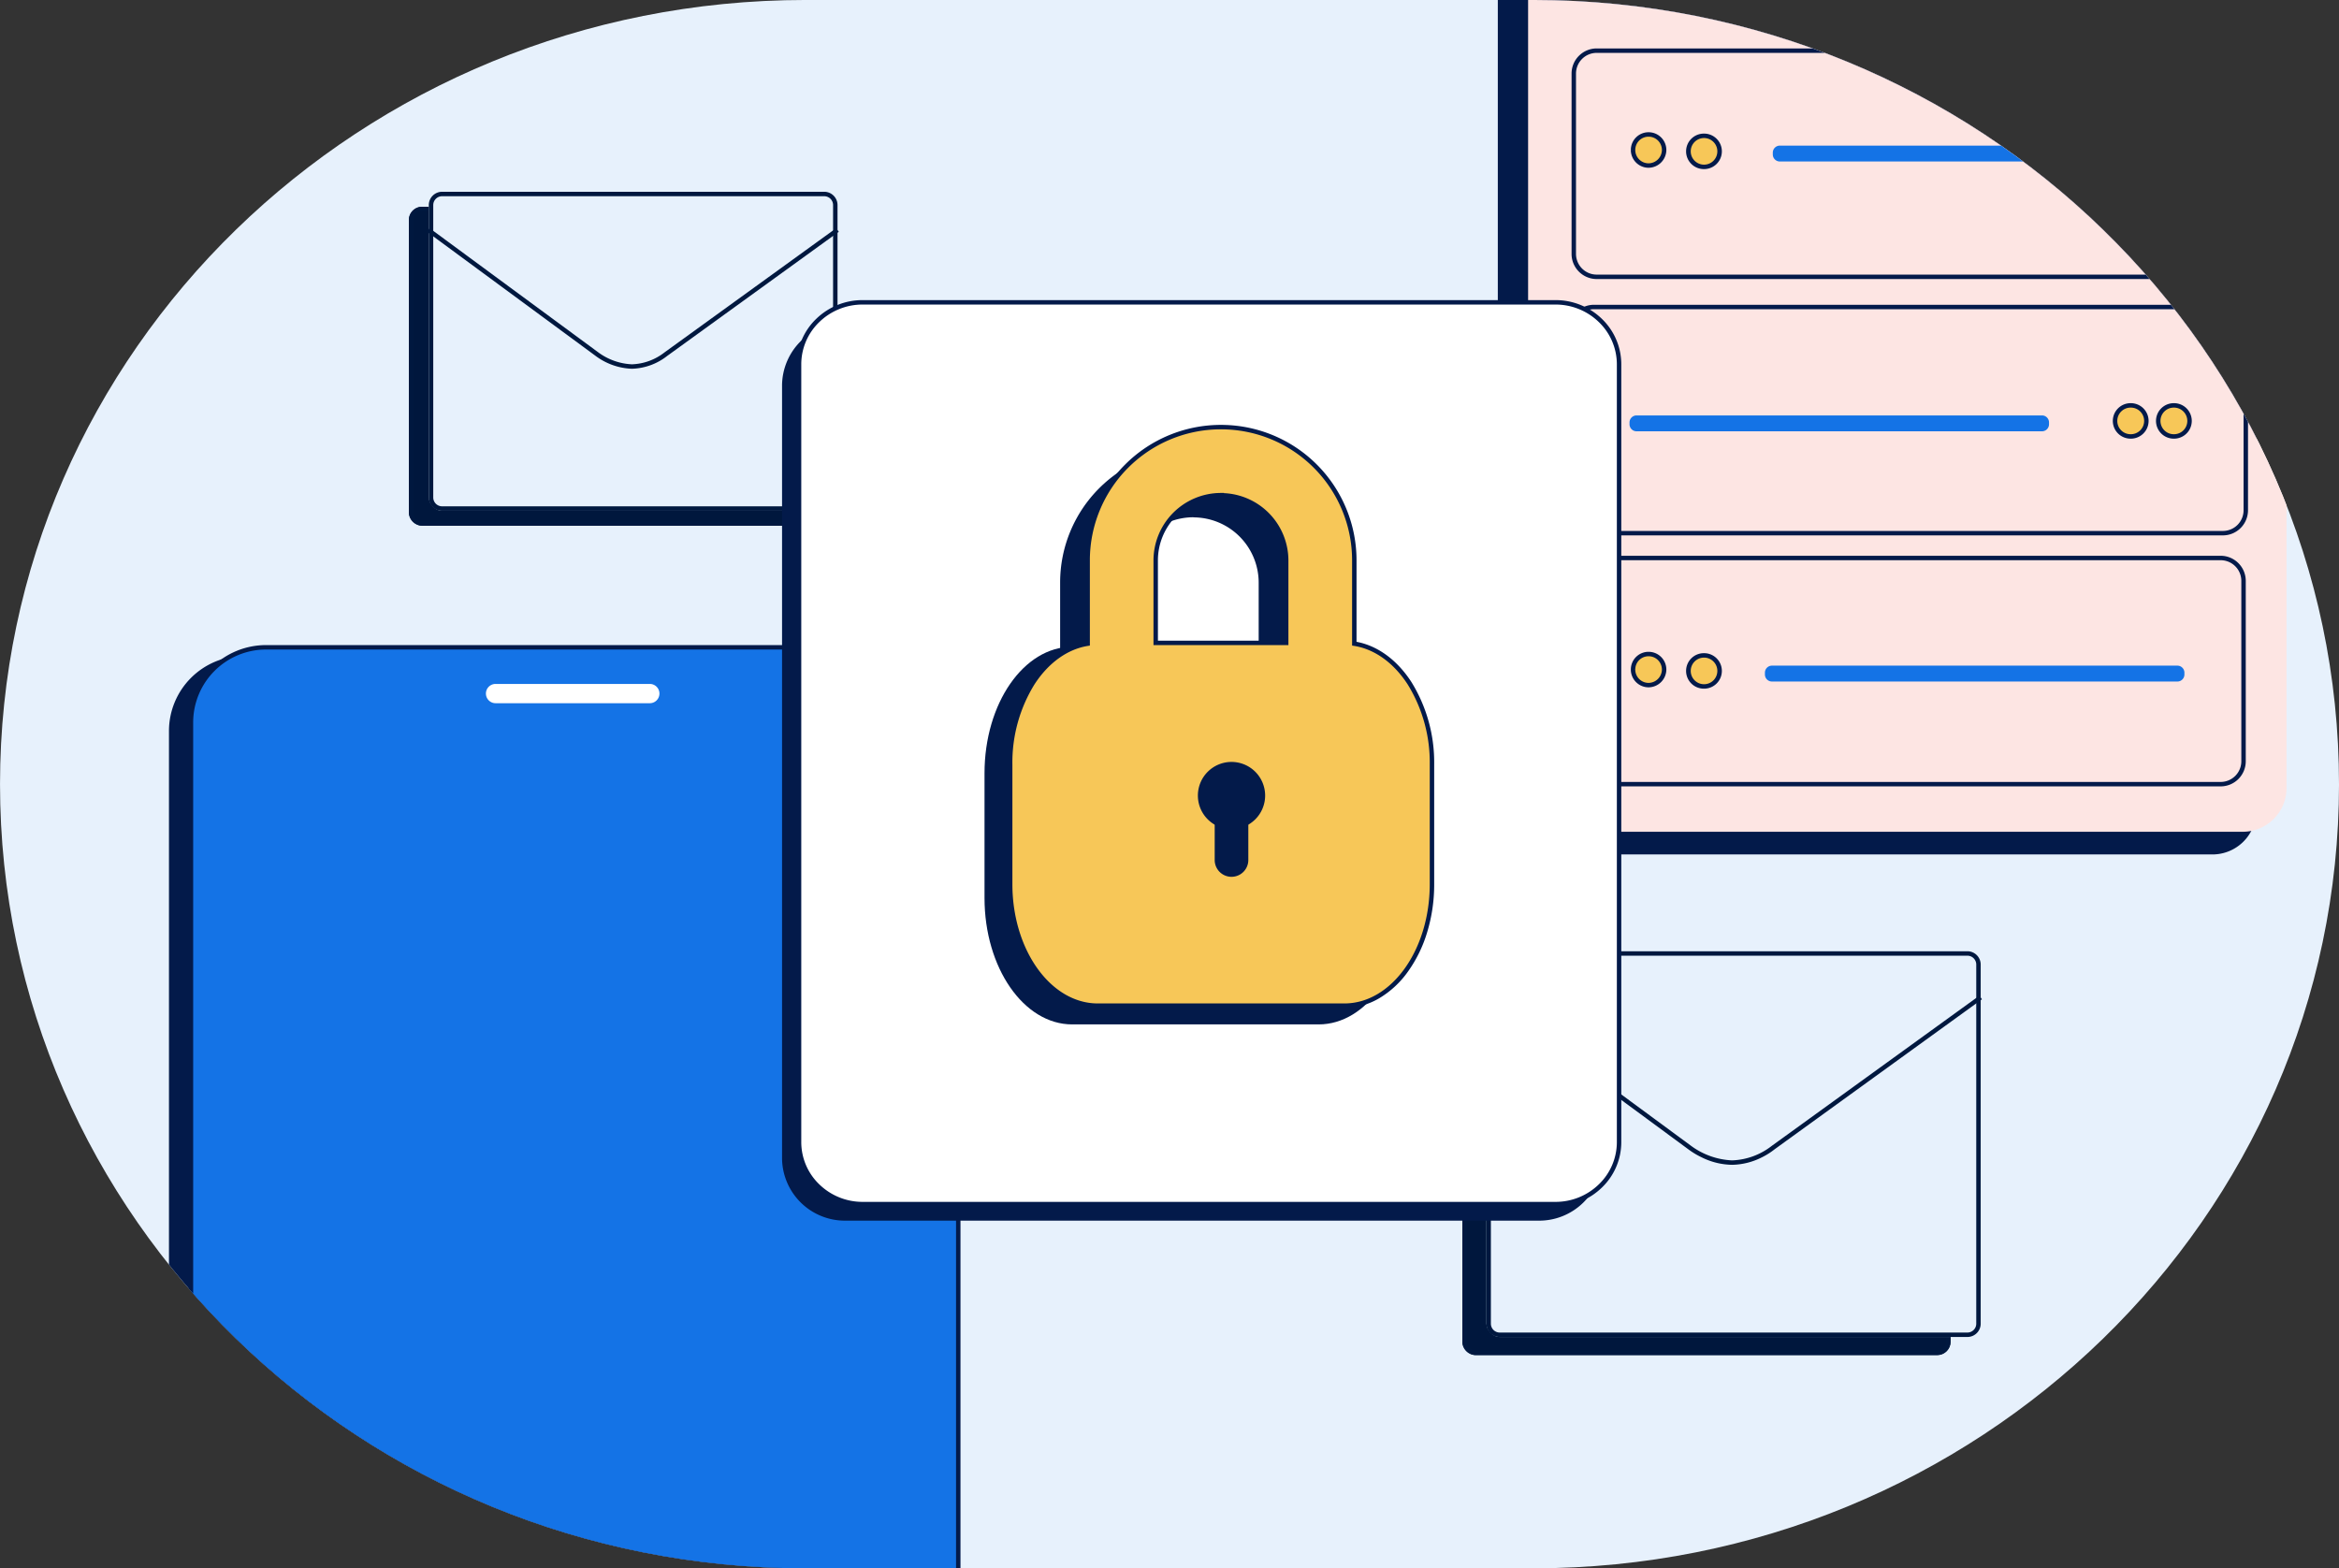
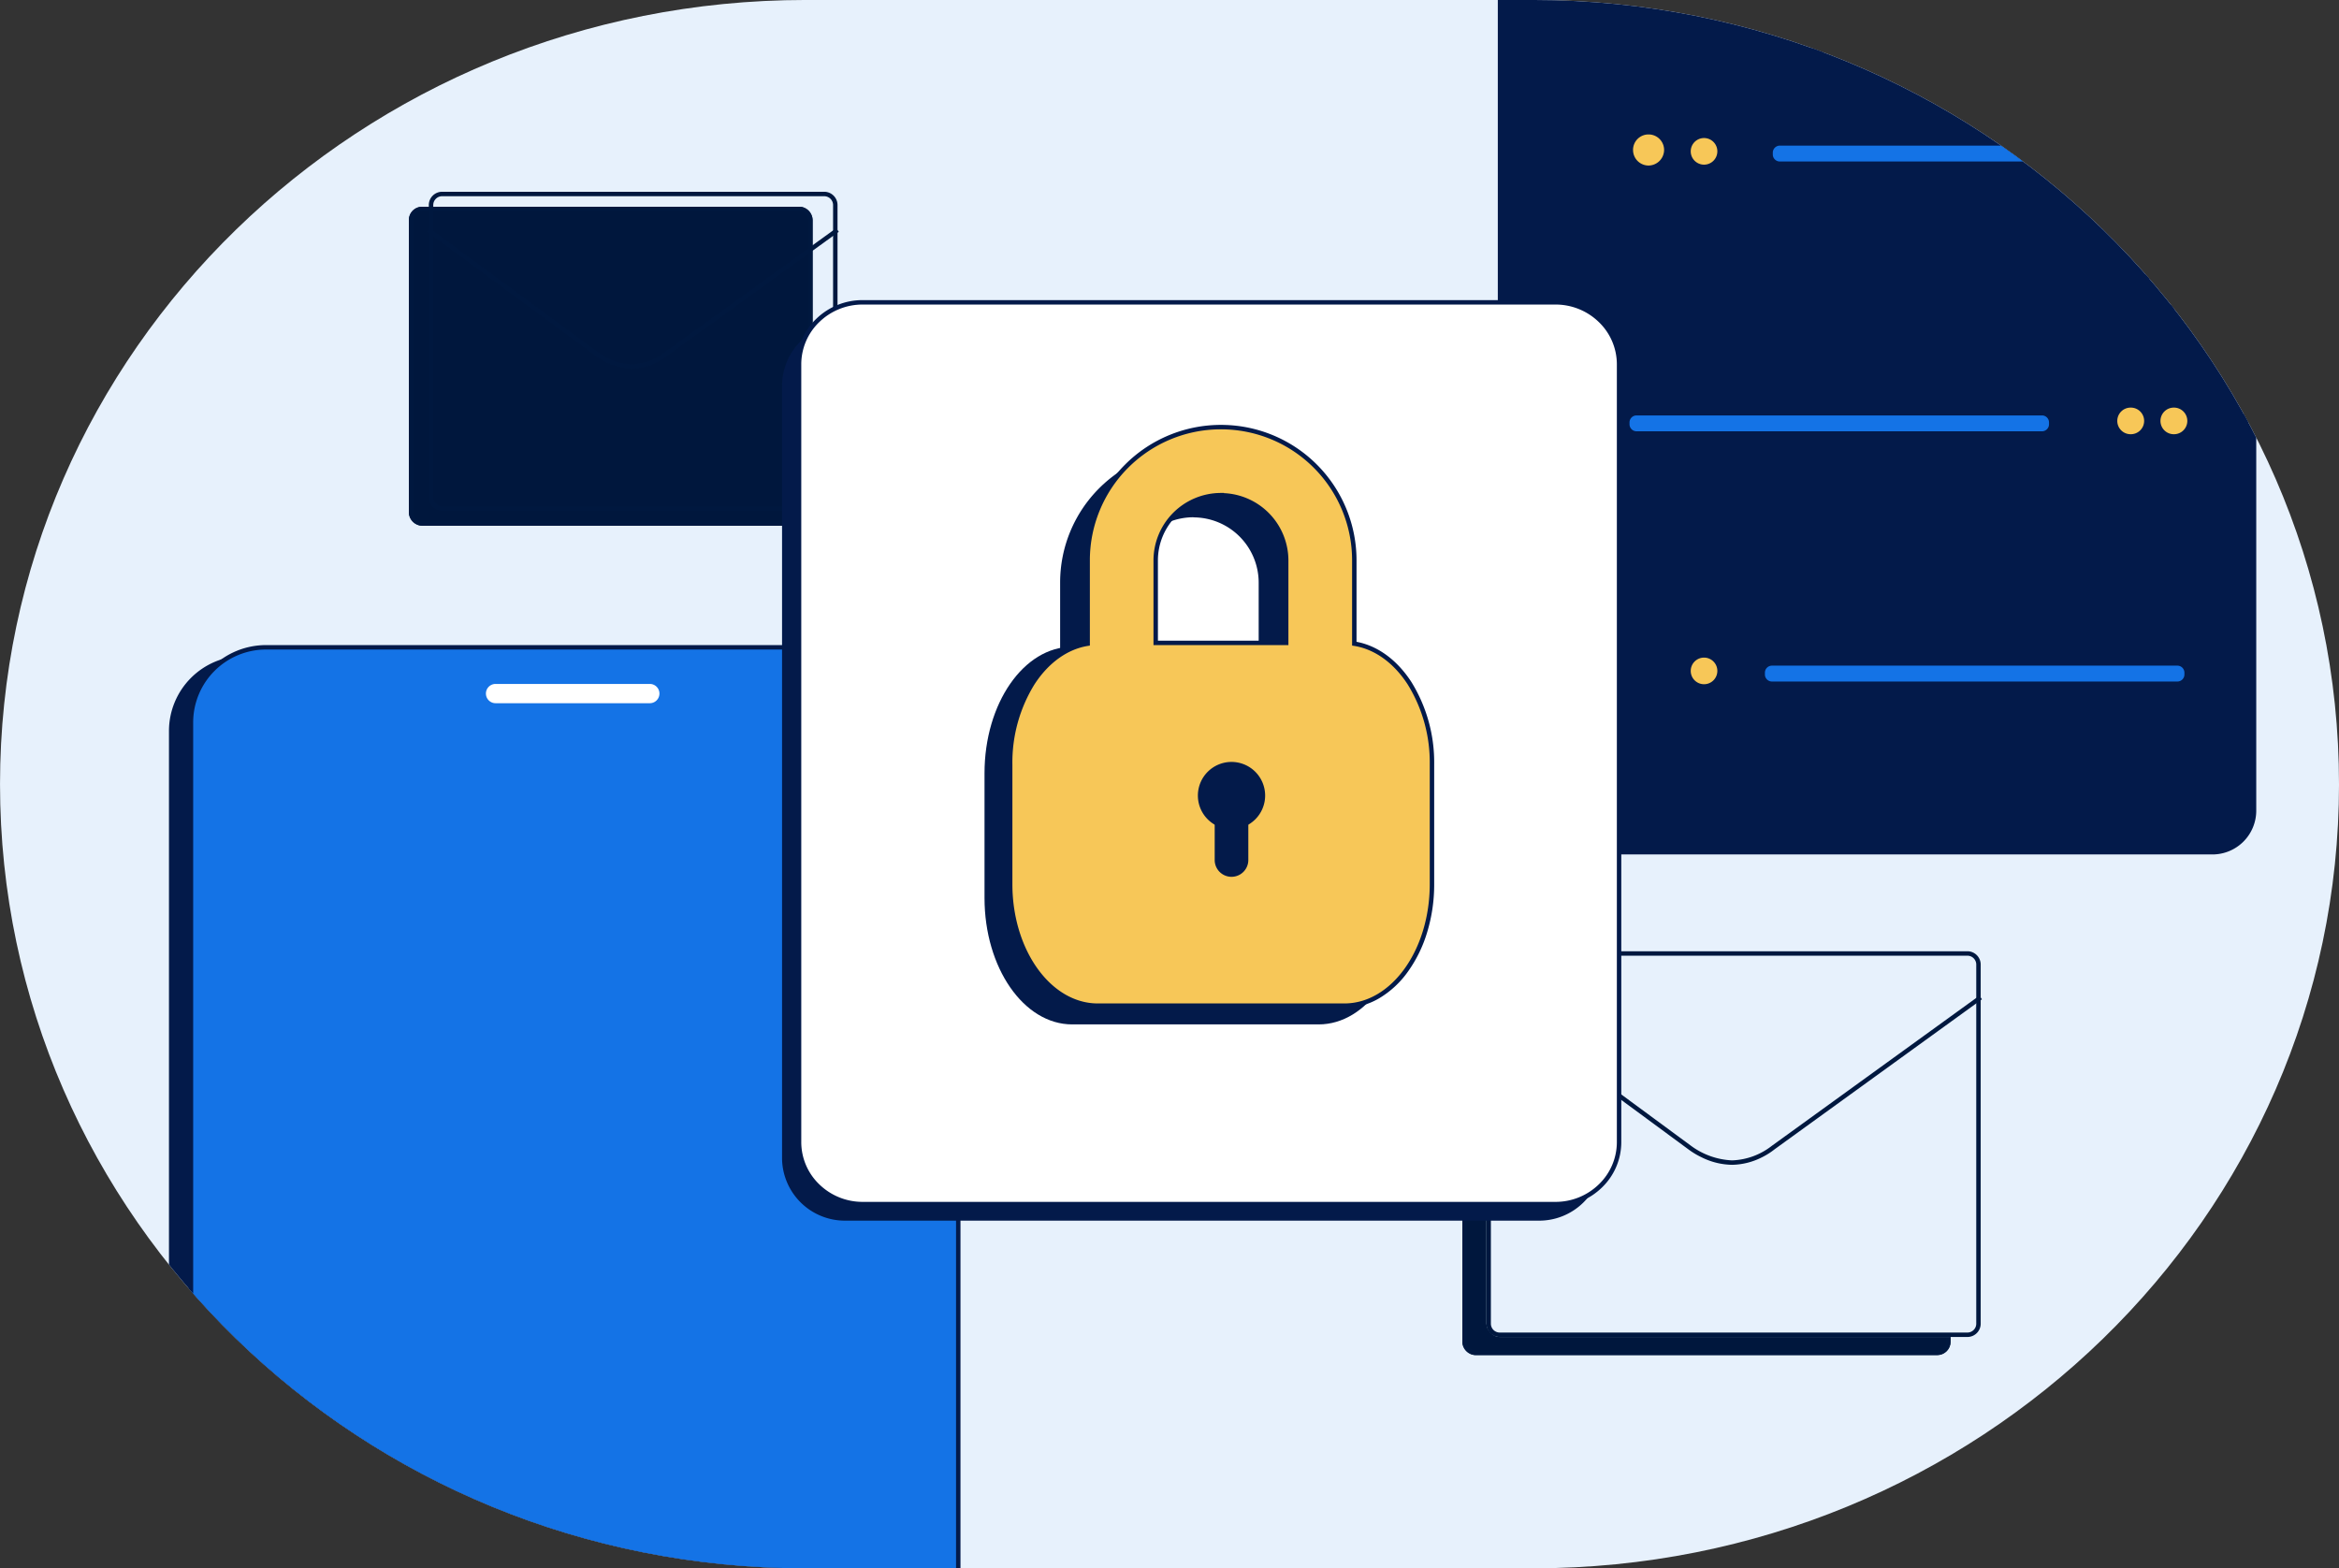
<svg xmlns="http://www.w3.org/2000/svg" width="527.341" height="353.604" viewBox="0 0 527.341 353.604">
  <rect x="0" y="0" width="527.341" height="353.604" fill="#333333" stroke="none" />
  <defs>
    <clipPath id="a">
      <path d="M569,300.205h0c0,97.646-81.323,176.8-181.64,176.8H223.3c-100.316,0-181.64-79.158-181.64-176.8S122.98,123.4,223.3,123.4H387.357c100.316,0,181.64,79.158,181.64,176.8" transform="translate(-41.656 -123.404)" fill="#e7f1fc" />
    </clipPath>
  </defs>
  <g transform="translate(-312.17 -4247.689)">
    <path d="M569,300.205h0c0,97.646-81.323,176.8-181.64,176.8H223.3c-100.316,0-181.64-79.158-181.64-176.8S122.98,123.4,223.3,123.4H387.357c100.316,0,181.64,79.158,181.64,176.8" transform="translate(270.514 4124.285)" fill="#e7f1fc" />
    <g transform="translate(404.353 4290.928)">
      <rect width="91.022" height="71.918" rx="3" transform="translate(0 3.371)" fill="#00173d" />
      <path d="M3,1A2,2,0,0,0,1,3V68.918a2,2,0,0,0,2,2H88.022a2,2,0,0,0,2-2V3a2,2,0,0,0-2-2H3M3,0H88.022a3,3,0,0,1,3,3V68.918a3,3,0,0,1-3,3H3a3,3,0,0,1-3-3V3A3,3,0,0,1,3,0Z" transform="translate(0 3.371)" fill="#00183f" />
-       <rect width="92.145" height="71.918" rx="3" transform="translate(4.495 0)" fill="#e7f1fc" />
      <path d="M3,1A2,2,0,0,0,1,3V68.918a2,2,0,0,0,2,2H89.145a2,2,0,0,0,2-2V3a2,2,0,0,0-2-2H3M3,0H89.145a3,3,0,0,1,3,3V68.918a3,3,0,0,1-3,3H3a3,3,0,0,1-3-3V3A3,3,0,0,1,3,0Z" transform="translate(4.495 0)" fill="#00183f" />
      <path d="M-12287.431,5554.565a14.57,14.57,0,0,1-8.163-2.885l-38.027-28,.594-.806,38.046,28.012a13.8,13.8,0,0,0,7.552,2.676h.029a12.628,12.628,0,0,0,7.3-2.665l.03-.024,38.7-28,.586.811-38.688,27.991a13.472,13.472,0,0,1-7.931,2.889Z" transform="translate(12337.709 -5514.663)" fill="#00183f" />
    </g>
    <g transform="translate(312.17 4247.69)" clip-path="url(#a)">
      <g transform="translate(38.094 145.943)">
        <path d="M91.844,252.419h139.09a16.952,16.952,0,0,1,16.952,16.952V593.19H74.892V269.371a16.952,16.952,0,0,1,16.952-16.952" transform="translate(-74.892 -250.489)" fill="#031a4a" />
        <path d="M96.17,250.735H235.26a16.952,16.952,0,0,1,16.952,16.952v323.82H79.218V267.687A16.952,16.952,0,0,1,96.17,250.735" transform="translate(-74.26 -250.735)" fill="#1473e6" />
        <path d="M252.712,592.007H78.718V267.687A17.438,17.438,0,0,1,96.17,250.235H235.26a17.438,17.438,0,0,1,17.452,17.452Zm-172.994-1H251.712V267.687a16.452,16.452,0,0,0-16.452-16.452H96.17a16.452,16.452,0,0,0-16.452,16.452Z" transform="translate(-74.26 -250.735)" fill="#031a4a" />
        <path d="M139.413,257.94h34.773a2.173,2.173,0,1,1,0,4.346H139.413a2.173,2.173,0,0,1,0-4.346" transform="translate(-65.779 -249.682)" fill="#fff" />
      </g>
      <g transform="translate(337.691 -52.919)">
        <path d="M346.158,322.147H497.4a9.875,9.875,0,0,0,9.875-9.875h0V91.569a9.875,9.875,0,0,0-9.875-9.875H346.158a9.877,9.877,0,0,0-9.877,9.875v220.7a9.877,9.877,0,0,0,9.877,9.877" transform="translate(-336.281 -76.582)" fill="#031a4a" />
-         <path d="M352.115,317.687h151.24a9.875,9.875,0,0,0,9.875-9.875h0V87.109a9.875,9.875,0,0,0-9.875-9.875H352.115a9.877,9.877,0,0,0-9.877,9.875v220.7a9.877,9.877,0,0,0,9.877,9.877" transform="translate(-335.41 -77.234)" fill="#fde5e3" />
        <path d="M5.162-.5H146.957a5.668,5.668,0,0,1,5.662,5.662V45.831a5.668,5.668,0,0,1-5.662,5.662H5.162A5.668,5.668,0,0,1-.5,45.831V5.162A5.668,5.668,0,0,1,5.162-.5ZM146.957,50.493a4.667,4.667,0,0,0,4.662-4.662V5.162A4.667,4.667,0,0,0,146.957.5H5.162A4.667,4.667,0,0,0,.5,5.162V45.831a4.667,4.667,0,0,0,4.662,4.662Z" transform="translate(17.128 64.339)" fill="#031a4a" />
        <path d="M5.162-.5H146.957a5.668,5.668,0,0,1,5.662,5.662V45.831a5.668,5.668,0,0,1-5.662,5.662H5.162A5.668,5.668,0,0,1-.5,45.831V5.162A5.668,5.668,0,0,1,5.162-.5ZM146.957,50.493a4.667,4.667,0,0,0,4.662-4.662V5.162A4.667,4.667,0,0,0,146.957.5H5.162A4.667,4.667,0,0,0,.5,5.162V45.831a4.667,4.667,0,0,0,4.662,4.662Z" transform="translate(16.516 122.135)" fill="#031a4a" />
        <path d="M5.162-.5H146.957a5.668,5.668,0,0,1,5.662,5.662V45.831a5.668,5.668,0,0,1-5.662,5.662H5.162A5.668,5.668,0,0,1-.5,45.831V5.162A5.668,5.668,0,0,1,5.162-.5ZM146.957,50.493a4.667,4.667,0,0,0,4.662-4.662V5.162A4.667,4.667,0,0,0,146.957.5H5.162A4.667,4.667,0,0,0,.5,5.162V45.831a4.667,4.667,0,0,0,4.662,4.662Z" transform="translate(16.01 178.725)" fill="#031a4a" />
        <path d="M466.217,206.6a3.5,3.5,0,1,0,3.547-3.455h-.047a3.477,3.477,0,0,0-3.5,3.455" transform="translate(-317.288 -58.829)" fill="#f7c758" />
        <path d="M469.719,210.649h-.053a4,4,0,0,1,.029-8h.077a4,4,0,0,1-.053,8Zm-.024-7a3,3,0,0,0-.016,6h.04a3,3,0,0,0,.043-6Z" transform="translate(-317.288 -58.829)" fill="#031a4a" />
-         <path d="M362.885,255.518a3.5,3.5,0,0,0,3.453,3.546h.052a3.547,3.547,0,0,0,3.492-3.409,3.5,3.5,0,0,0-3.4-3.6h-.1a3.477,3.477,0,0,0-3.5,3.453" transform="translate(-332.393 -51.68)" fill="#f7c758" />
        <path d="M366.394,259.565h-.072a4,4,0,0,1-3.936-4.053l1,.014a3,3,0,0,0,2.96,3.04h.04a3.047,3.047,0,0,0,3-2.926,3,3,0,0,0-2.908-3.08h-.091a2.977,2.977,0,0,0-3,2.957l-1-.007a3.977,3.977,0,0,1,4.005-3.95h.109a4,4,0,0,1,3.887,4.11v.006a4.047,4.047,0,0,1-3.985,3.889Z" transform="translate(-332.393 -51.68)" fill="#031a4a" />
        <path d="M373.784,255.78a3.5,3.5,0,1,0,3.547-3.455h-.047a3.477,3.477,0,0,0-3.5,3.455" transform="translate(-330.799 -51.641)" fill="#f7c758" />
        <path d="M377.285,259.827h-.053a4,4,0,0,1,.029-8h.077a4,4,0,0,1-.053,8Zm-.024-7a3,3,0,1,0,.067,0Z" transform="translate(-330.799 -51.641)" fill="#031a4a" />
        <path d="M483.366,155.628H391.957a1.584,1.584,0,0,1-1.584-1.584v-.411a1.584,1.584,0,0,1,1.584-1.584h91.409a1.584,1.584,0,0,1,1.584,1.584v.411a1.584,1.584,0,0,1-1.584,1.584" transform="translate(-328.374 -66.298)" fill="#1473e6" />
        <path d="M455.181,208.7H363.771a1.583,1.583,0,0,1-1.583-1.584v-.411a1.583,1.583,0,0,1,1.583-1.584h91.411a1.584,1.584,0,0,1,1.583,1.584v.411a1.584,1.584,0,0,1-1.583,1.584" transform="translate(-332.494 -58.54)" fill="#1473e6" />
        <path d="M481.815,257.923H390.406a1.584,1.584,0,0,1-1.584-1.584v-.411a1.584,1.584,0,0,1,1.584-1.584h91.409a1.584,1.584,0,0,1,1.584,1.584v.411a1.584,1.584,0,0,1-1.584,1.584" transform="translate(-328.601 -51.346)" fill="#1473e6" />
        <path d="M466.217,206.6a3.5,3.5,0,1,0,3.547-3.455h-.047a3.477,3.477,0,0,0-3.5,3.455" transform="translate(-327.023 -58.829)" fill="#f7c758" />
        <path d="M469.719,210.649h-.053a4,4,0,0,1,.029-8h.077a4,4,0,0,1-.053,8Zm-.024-7a3,3,0,0,0-.016,6h.04a3,3,0,0,0,.043-6Z" transform="translate(-327.023 -58.829)" fill="#031a4a" />
        <path d="M362.885,255.518a3.5,3.5,0,0,0,3.453,3.546h.052a3.547,3.547,0,0,0,3.492-3.409,3.5,3.5,0,0,0-3.4-3.6h-.1a3.477,3.477,0,0,0-3.5,3.453" transform="translate(-332.393 -168.824)" fill="#f7c758" />
-         <path d="M366.394,259.565h-.072a4,4,0,0,1-3.936-4.053l1,.014a3,3,0,0,0,2.96,3.04h.04a3.047,3.047,0,0,0,3-2.926,3,3,0,0,0-2.908-3.08h-.091a2.977,2.977,0,0,0-3,2.957l-1-.007a3.977,3.977,0,0,1,4.005-3.95h.109a4,4,0,0,1,3.887,4.11v.006a4.047,4.047,0,0,1-3.985,3.889Z" transform="translate(-332.393 -168.824)" fill="#031a4a" />
        <path d="M373.784,255.78a3.5,3.5,0,1,0,3.547-3.455h-.047a3.477,3.477,0,0,0-3.5,3.455" transform="translate(-330.799 -168.785)" fill="#f7c758" />
        <path d="M377.285,259.827h-.053a4,4,0,0,1,.029-8h.077a4,4,0,0,1-.053,8Zm-.024-7a3,3,0,1,0,.067,0Z" transform="translate(-330.799 -168.785)" fill="#031a4a" />
      </g>
    </g>
    <g transform="translate(641.863 4462.163)">
      <rect width="110.07" height="86.969" rx="3" transform="translate(0 4.077)" fill="#00173d" />
      <path d="M3,1A2,2,0,0,0,1,3V83.969a2,2,0,0,0,2,2H107.07a2,2,0,0,0,2-2V3a2,2,0,0,0-2-2H3M3,0H107.07a3,3,0,0,1,3,3V83.969a3,3,0,0,1-3,3H3a3,3,0,0,1-3-3V3A3,3,0,0,1,3,0Z" transform="translate(0 4.077)" fill="#00183f" />
      <rect width="111.429" height="86.969" rx="3" transform="translate(5.436 0)" fill="#e7f1fc" />
      <path d="M3,1A2,2,0,0,0,1,3V83.969a2,2,0,0,0,2,2H108.429a2,2,0,0,0,2-2V3a2,2,0,0,0-2-2H3M3,0H108.429a3,3,0,0,1,3,3V83.969a3,3,0,0,1-3,3H3a3,3,0,0,1-3-3V3A3,3,0,0,1,3,0Z" transform="translate(5.436 0)" fill="#00183f" />
      <path d="M-12277.827,5561.008a15.852,15.852,0,0,1-6.927-1.727,17.433,17.433,0,0,1-2.883-1.74l-45.985-33.857.594-.806,46,33.872a16.8,16.8,0,0,0,9.2,3.258h.038a15.4,15.4,0,0,0,8.9-3.248l.03-.023,46.8-33.862.586.811-46.788,33.852a15.645,15.645,0,0,1-2.717,1.727,15.412,15.412,0,0,1-6.812,1.744Z" transform="translate(12338.626 -5512.859)" fill="#00183f" />
    </g>
    <g transform="translate(488.488 4315.854)">
      <path d="M209.856,186.944H366a14.184,14.184,0,0,1,14.368,13.99V375.34A14.184,14.184,0,0,1,366,389.33H209.856a14.183,14.183,0,0,1-14.368-13.99V200.934a14.183,14.183,0,0,1,14.368-13.99" transform="translate(-195.488 -182.28)" fill="#031a4a" />
      <path d="M213.2,182.875H369.342a14.184,14.184,0,0,1,14.368,13.99V372.2a14.184,14.184,0,0,1-14.368,13.99H213.2a14.183,14.183,0,0,1-14.368-13.99V196.865a14.183,14.183,0,0,1,14.368-13.99" transform="translate(-194.999 -182.875)" fill="#fff" />
      <path d="M369.342,386.694H213.2a14.97,14.97,0,0,1-10.509-4.24,14.212,14.212,0,0,1-4.359-10.251V196.865a14.212,14.212,0,0,1,4.359-10.251,14.97,14.97,0,0,1,10.509-4.239H369.342a14.969,14.969,0,0,1,10.509,4.239,14.212,14.212,0,0,1,4.36,10.251V372.2a14.212,14.212,0,0,1-4.36,10.251A14.969,14.969,0,0,1,369.342,386.694ZM213.2,183.375a13.975,13.975,0,0,0-9.811,3.956,13.22,13.22,0,0,0-4.057,9.534V372.2a13.22,13.22,0,0,0,4.057,9.534,13.975,13.975,0,0,0,9.811,3.956H369.342a13.975,13.975,0,0,0,9.811-3.956,13.22,13.22,0,0,0,4.057-9.534V196.865a13.22,13.22,0,0,0-4.057-9.534,13.975,13.975,0,0,0-9.811-3.956Z" transform="translate(-194.999 -182.875)" fill="#031a4a" />
      <path d="M310.654,335.772H255.069c-10.908,0-19.755-12.763-19.755-28.512V279.144c0-15.746,8.845-28.512,19.755-28.512h55.585c10.908,0,19.754,12.764,19.754,28.51v28.119c0,15.748-8.844,28.512-19.754,28.512" transform="translate(-189.667 -172.971)" fill="#031a4a" />
      <path d="M280.236,227.139a14.723,14.723,0,0,1,14.715,14.713v24.131a14.715,14.715,0,0,1-29.42.727c-.006-.243-.006-.487,0-.729V241.828a14.723,14.723,0,0,1,14.715-14.716m0-15.345a30.06,30.06,0,0,0-30.059,30.059v24.154a30.06,30.06,0,1,0,60.119.088V241.828a30.059,30.059,0,0,0-30.06-30.059h0" transform="translate(-187.493 -178.652)" fill="#031a4a" />
      <path d="M317.947,256.247V237.48a30.06,30.06,0,0,0-30.06-30.059h0a30.06,30.06,0,0,0-30.059,30.059v18.775c-9.832,1.574-17.467,13.151-17.467,27.205v27.013c0,15.131,8.846,27.394,19.755,27.394H315.7c10.912,0,19.755-12.264,19.755-27.395V283.456c0-14.074-7.659-25.662-17.509-27.209m-30.06-33.483-.009.027A14.724,14.724,0,0,1,302.592,237.5v18.561h-29.42V237.48a14.724,14.724,0,0,1,14.715-14.716" transform="translate(-188.929 -179.287)" fill="#f7c758" />
      <path d="M315.7,338.367H260.116a15.541,15.541,0,0,1-7.942-2.221,21.269,21.269,0,0,1-6.432-6.009,30.071,30.071,0,0,1-4.307-8.854,37.012,37.012,0,0,1-1.574-10.809V283.459c0-13.964,7.479-25.738,17.467-27.626V237.479a30.535,30.535,0,0,1,30.559-30.559h.5v.005a30.534,30.534,0,0,1,30.06,30.556v18.346c4.768.889,9.146,4.09,12.368,9.056a34.448,34.448,0,0,1,5.141,18.574v27.016a37.019,37.019,0,0,1-1.574,10.809,30.072,30.072,0,0,1-4.306,8.854,21.267,21.267,0,0,1-6.432,6.01A15.542,15.542,0,0,1,315.7,338.367ZM287.622,207.92a29.535,29.535,0,0,0-29.295,29.558v19.2l-.421.067c-4.639.742-8.929,3.832-12.079,8.7a33.462,33.462,0,0,0-4.966,18.011v27.013c0,14.829,8.638,26.894,19.255,26.894h55.762c10.536-.134,19.077-12.147,19.077-26.894V283.456a33.44,33.44,0,0,0-4.98-18.03c-3.16-4.871-7.459-7.955-12.106-8.685l-.422-.066V237.48a29.535,29.535,0,0,0-29.56-29.559Zm15.47,48.646h-30.42V237.48a15.224,15.224,0,0,1,15.214-15.216h.694l-.015.044a15.225,15.225,0,0,1,14.526,15.2Zm-29.42-1h28.42V237.5a14.224,14.224,0,0,0-14.215-14.213h-.693l0-.01a14.225,14.225,0,0,0-13.515,14.2Z" transform="translate(-188.929 -179.287)" fill="#031a4a" />
      <path d="M284.865,273.284a7.581,7.581,0,1,1-7.581,7.581,7.58,7.58,0,0,1,7.581-7.581" transform="translate(-183.532 -169.66)" fill="#031a4a" />
      <path d="M284.381,280.449h0a3.792,3.792,0,0,1,3.79,3.791v10.108a3.79,3.79,0,1,1-7.581,0V284.241a3.792,3.792,0,0,1,3.79-3.791" transform="translate(-183.048 -168.613)" fill="#031a4a" />
    </g>
  </g>
</svg>